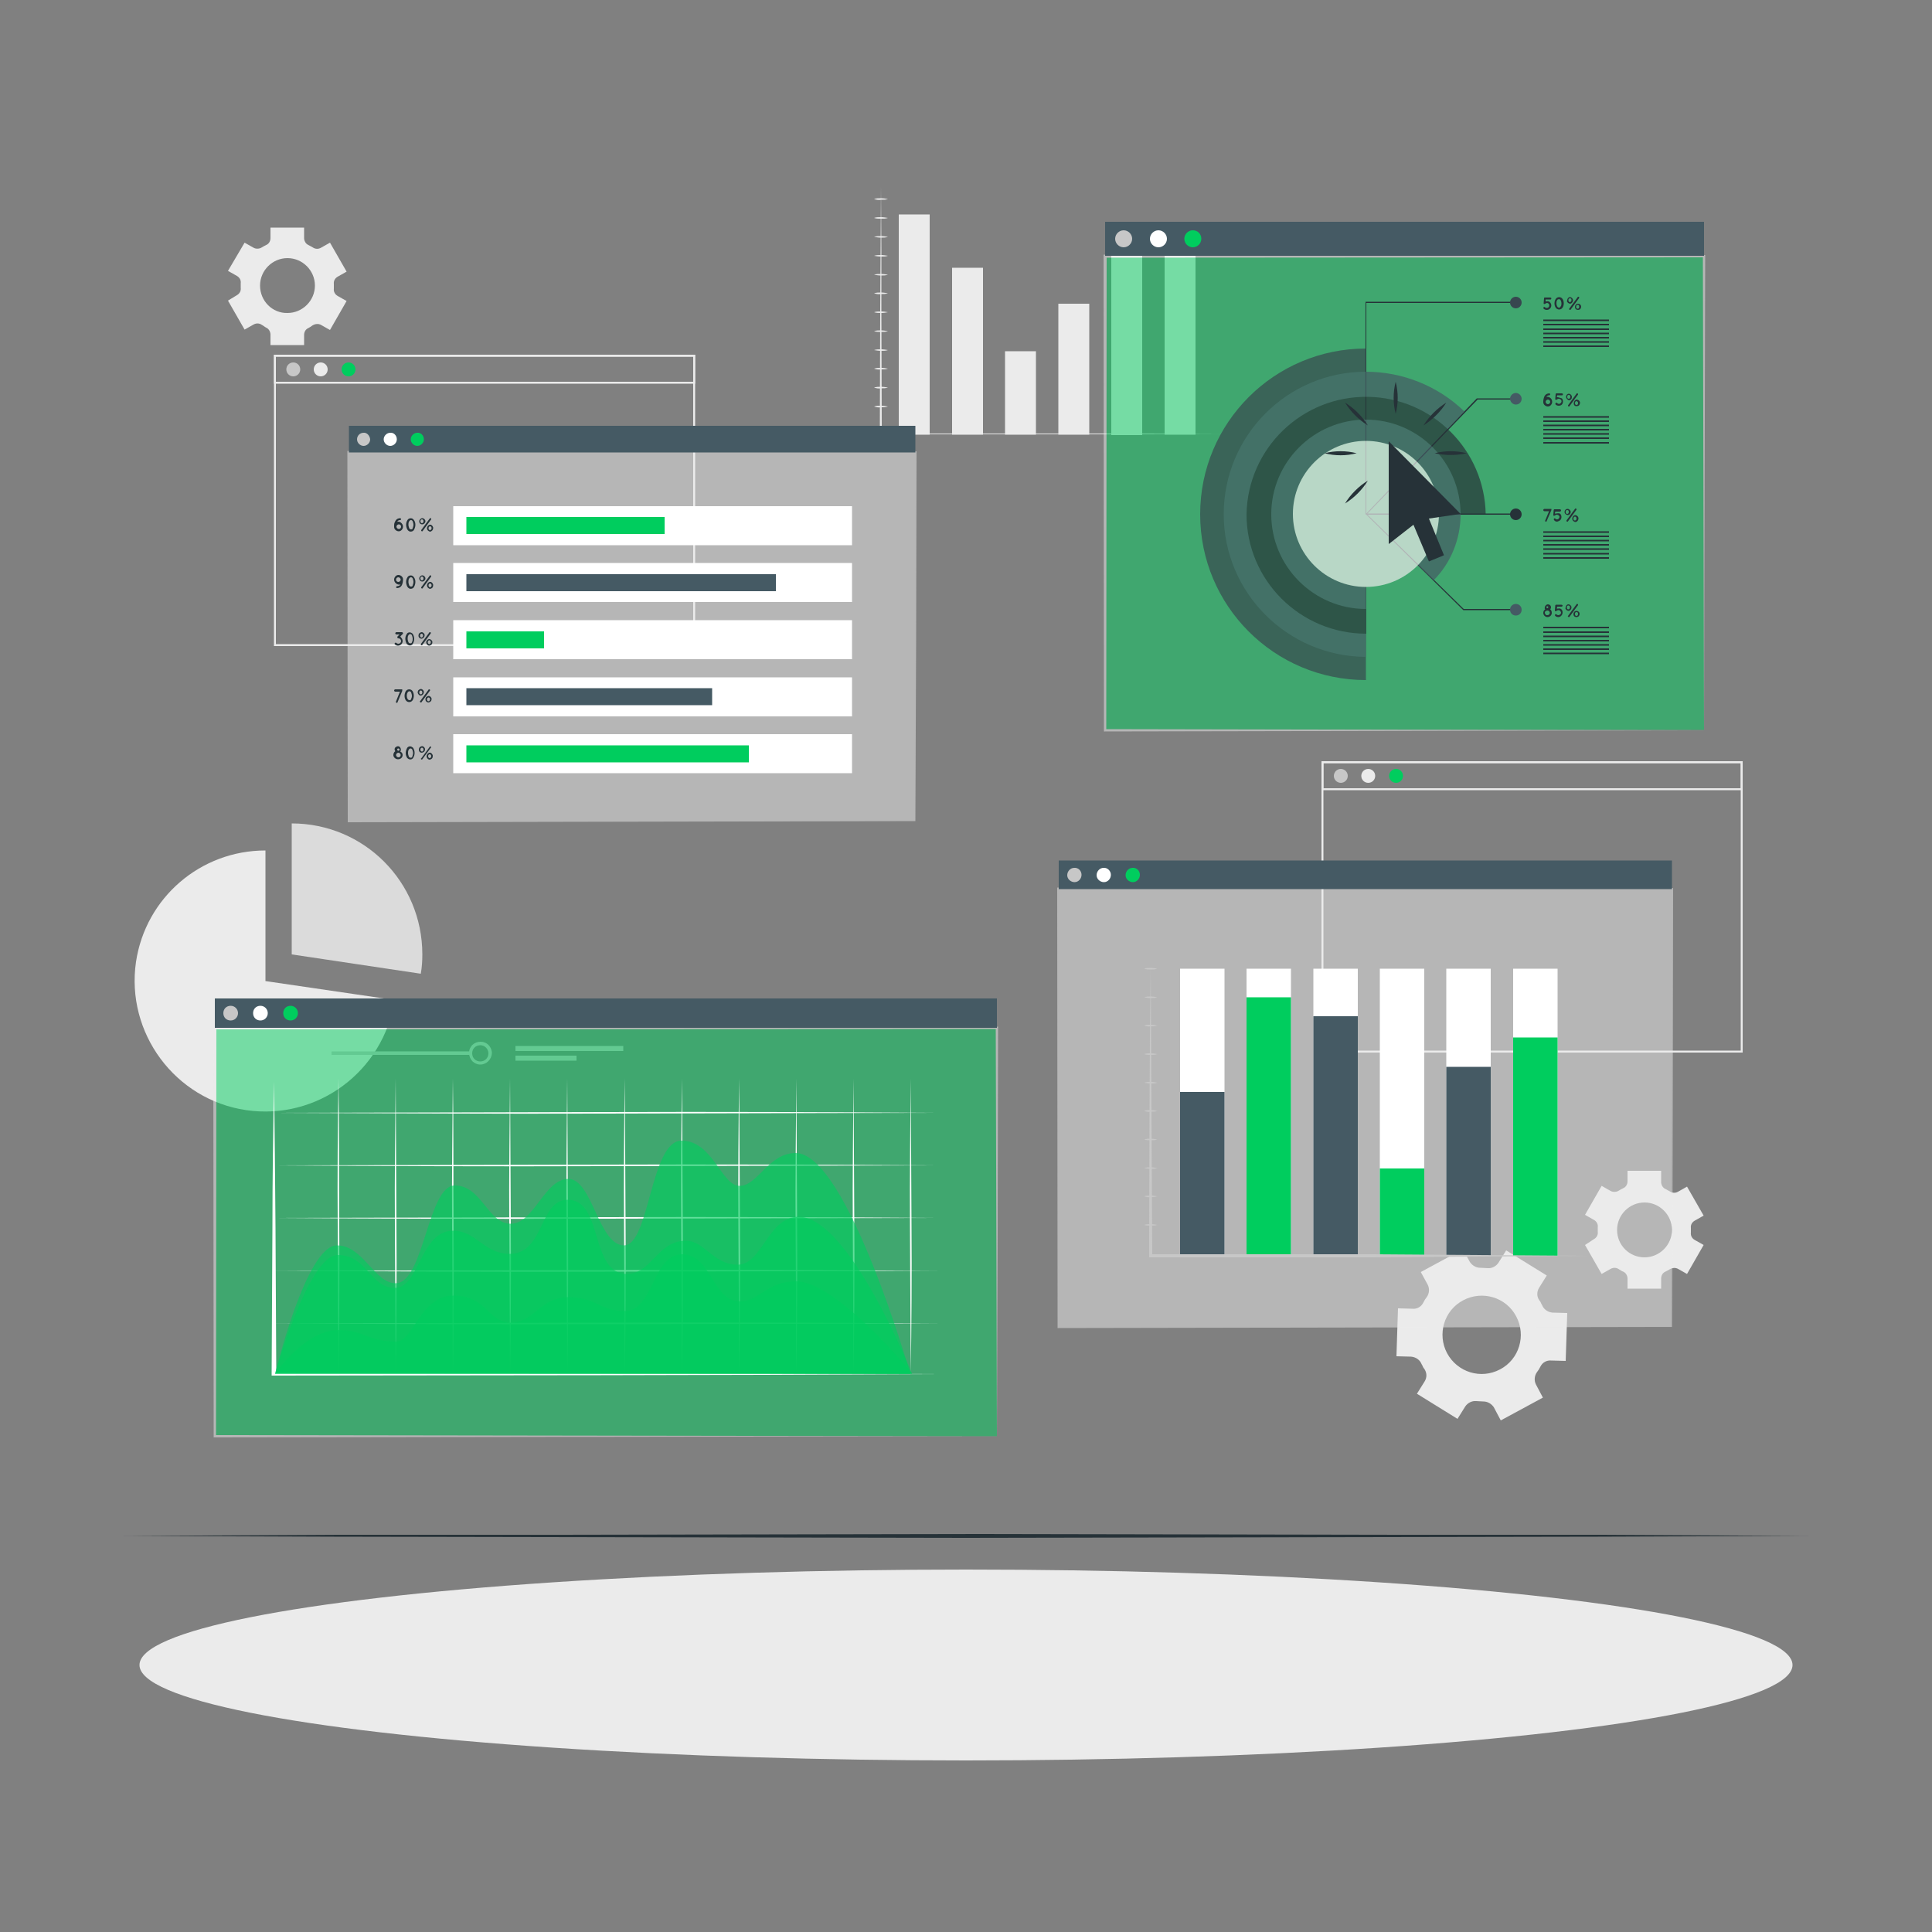
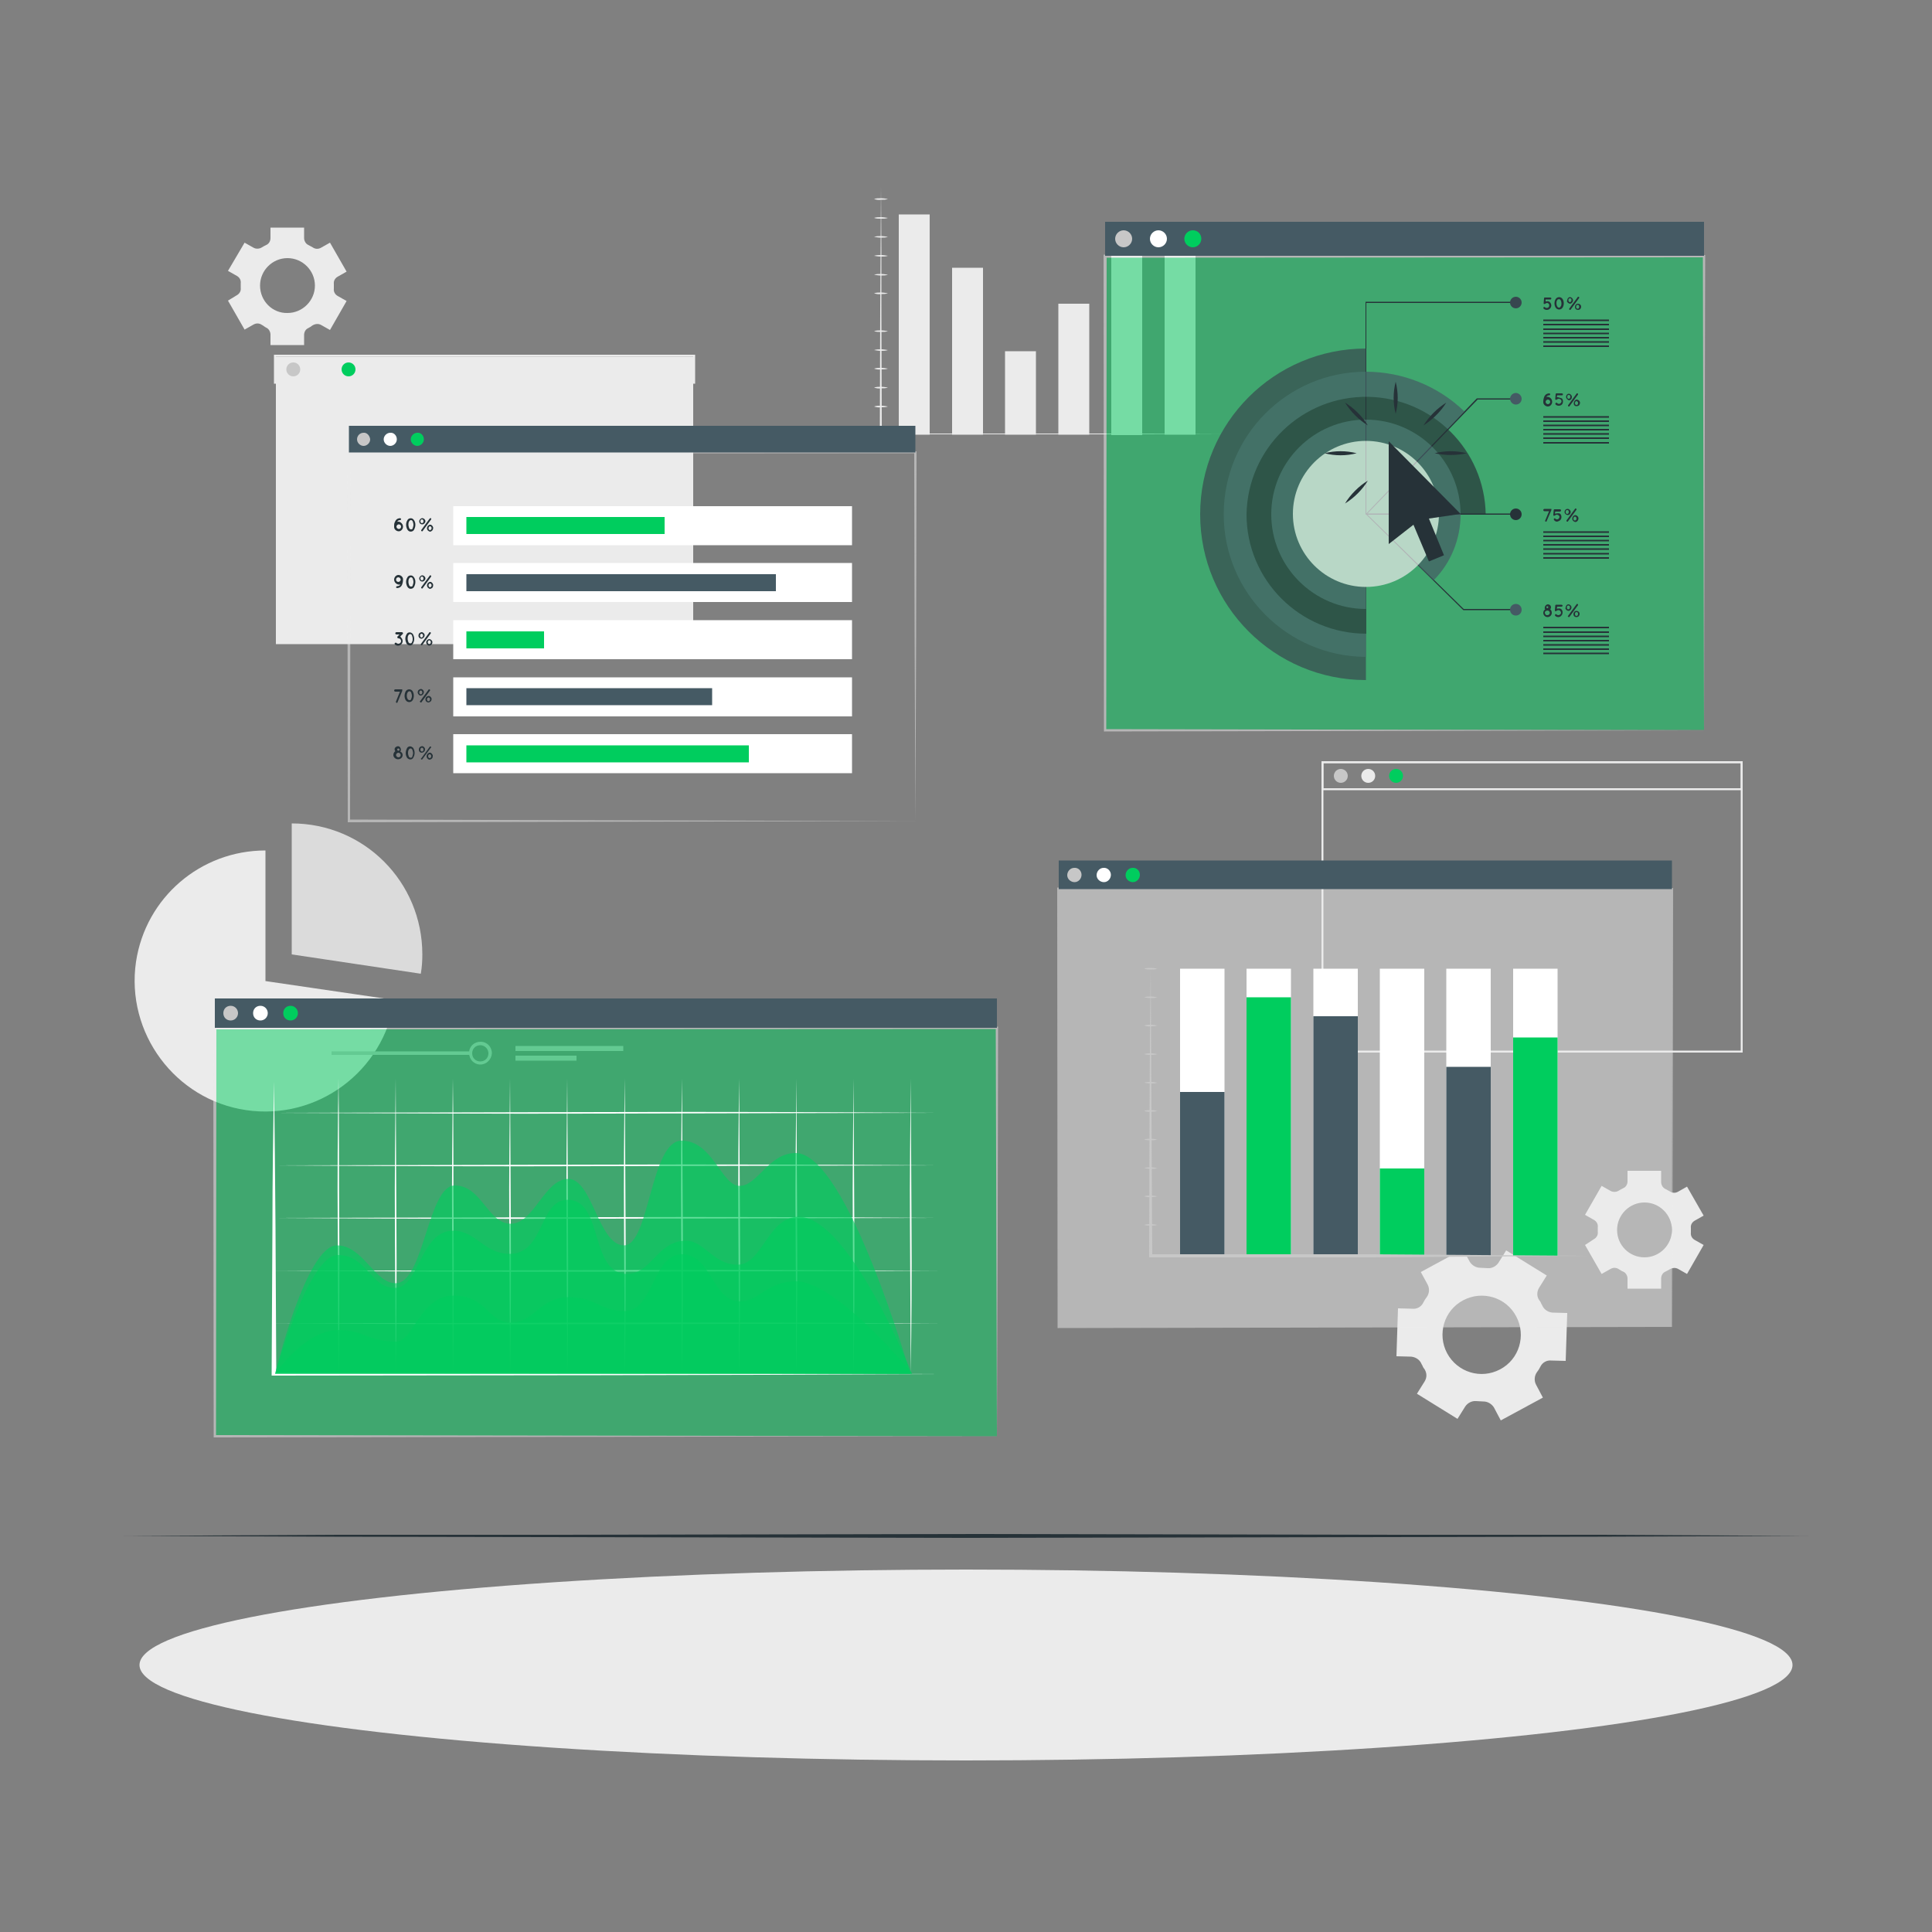
<svg xmlns="http://www.w3.org/2000/svg" version="1.1" id="Camada_1" x="0px" y="0px" viewBox="0 0 500 500" style="enable-background:new 0 0 500 500;" xml:space="preserve">
  <rect x="0" y="0" width="500" height="500" fill="#808080" stroke="none" />
  <style type="text/css">
	.st0{fill:#EBEBEB;}
	.st1{fill:#DBDBDB;}
	.st2{fill:#C7C7C7;}
	.st3{fill:#00CD5E;}
	.st4{fill:#263238;}
	.st5{opacity:0.5;}
	.st6{fill:#455A64;}
	.st7{fill:#FFFFFF;}
	.st8{opacity:0.62;}
	.st9{opacity:0.62;fill:#00CD5E;enable-background:new    ;}
	.st10{fill:#37474F;}
	.st11{opacity:0.7;}
</style>
  <g id="freepik--background-complete--inject-4">
    <path class="st0" d="M366.7,360.7l10.5,6.5l2-3.2c0.6-0.9,1.7-1.5,2.8-1.4c0.6,0,1.2,0.1,1.9,0.1c1.1,0,2.1,0.6,2.7,1.5l1.8,3.4   l10.9-5.9l-1.8-3.4c-0.5-1-0.4-2.2,0.2-3.1c0.4-0.5,0.7-1,1-1.6c0.5-1,1.6-1.6,2.7-1.5l3.8,0.1l0.4-12.4l-3.8-0.1   c-1.1-0.1-2.1-0.7-2.6-1.7c-0.1-0.3-0.3-0.5-0.4-0.8s-0.3-0.5-0.5-0.8c-0.6-0.9-0.6-2.1,0-3.1l2-3.2l-10.5-6.5l-2,3.2   c-0.6,0.9-1.7,1.5-2.8,1.4c-0.6,0-1.2-0.1-1.9-0.1c-1.1,0-2.1-0.6-2.7-1.5l-1.8-3.3l-10.9,5.9l1.8,3.3c0.5,1,0.4,2.2-0.2,3.1   c-0.4,0.5-0.7,1-1,1.6c-0.5,1-1.6,1.6-2.7,1.5l-3.8-0.1l-0.4,12.4l3.8,0.1c1.1,0.1,2.1,0.7,2.6,1.7c0.1,0.3,0.3,0.5,0.4,0.8   s0.3,0.5,0.5,0.8c0.6,1,0.6,2.1,0,3.1L366.7,360.7z M374.5,350.2c-2.6-4.9-0.8-11.1,4.2-13.7c4.9-2.6,11.1-0.8,13.7,4.2   c2.6,4.9,0.8,11.1-4.2,13.7C383.3,357,377.2,355.2,374.5,350.2C374.5,350.2,374.5,350.2,374.5,350.2z" />
    <path class="st0" d="M410.2,322.2l4.3,7.5l2.3-1.3c0.7-0.4,1.5-0.4,2.2,0.1c0.4,0.2,0.7,0.5,1.1,0.6c0.7,0.3,1.1,1.1,1.1,1.8v2.6   h8.7v-2.6c0-0.8,0.4-1.5,1.1-1.8c0.4-0.2,0.8-0.4,1.1-0.6c0.7-0.4,1.5-0.5,2.2-0.1l2.3,1.3l4.3-7.5l-2.3-1.3   c-0.7-0.4-1.1-1.1-1-1.9c0-0.2,0-0.4,0-0.6s0-0.4,0-0.6c-0.1-0.8,0.3-1.5,1-1.9l2.3-1.3l-4.3-7.5l-2.3,1.3   c-0.7,0.4-1.5,0.4-2.2-0.1c-0.4-0.2-0.7-0.4-1.1-0.6c-0.7-0.3-1.1-1.1-1.1-1.8V303h-8.7v2.7c0,0.8-0.4,1.5-1.1,1.8   c-0.4,0.2-0.8,0.4-1.1,0.6c-0.6,0.4-1.5,0.5-2.2,0.1l-2.3-1.3l-4.3,7.5l2.3,1.3c0.7,0.4,1.1,1.1,1,1.9c0,0.2,0,0.4,0,0.6   s0,0.4,0,0.6c0.1,0.8-0.3,1.5-1,1.9L410.2,322.2z M418.5,318.3c0-3.9,3.2-7.1,7.1-7.1c3.9,0,7.1,3.2,7.1,7.1c0,3.9-3.2,7.1-7.1,7.1   c0,0,0,0,0,0C421.7,325.4,418.5,322.3,418.5,318.3C418.5,318.3,418.5,318.3,418.5,318.3z" />
    <path class="st0" d="M59,77.8l4.3,7.5l2.3-1.3c0.7-0.4,1.5-0.4,2.2,0.1c0.4,0.2,0.7,0.5,1.1,0.7c0.7,0.3,1.1,1.1,1.1,1.8v2.7h8.7   v-2.6c0-0.8,0.4-1.5,1.1-1.8c0.4-0.2,0.7-0.4,1.1-0.7c0.7-0.4,1.5-0.5,2.2-0.1l2.3,1.3l4.3-7.5l-2.3-1.3c-0.7-0.4-1.1-1.1-1-1.9   c0-0.2,0-0.4,0-0.6s0-0.4,0-0.6c-0.1-0.8,0.3-1.5,1-1.9l2.3-1.3l-4.3-7.5l-2.3,1.3c-0.7,0.4-1.5,0.4-2.2-0.1   c-0.4-0.2-0.7-0.4-1.1-0.6c-0.7-0.3-1.1-1.1-1.1-1.8v-2.7h-8.7v2.7c0,0.8-0.4,1.5-1.1,1.8c-0.4,0.2-0.8,0.4-1.1,0.6   c-0.6,0.4-1.5,0.5-2.2,0.1l-2.3-1.3L59,70.1l2.3,1.3c0.7,0.4,1.1,1.1,1,1.9c0,0.2,0,0.4,0,0.6s0,0.4,0,0.6c0.1,0.8-0.3,1.5-1,1.9   L59,77.8z M67.3,73.9c0-3.9,3.2-7.1,7.1-7.1c3.9,0,7.1,3.2,7.1,7.1c0,3.9-3.2,7.1-7.1,7.1c0,0,0,0,0,0   C70.5,81.1,67.3,77.9,67.3,73.9C67.3,74,67.3,74,67.3,73.9z" />
    <path class="st0" d="M102.1,258.8c-2.8,18.5-20,31.2-38.4,28.5s-31.2-20-28.5-38.4c2.5-16.6,16.7-28.8,33.5-28.8v33.8L102.1,258.8z   " />
    <path class="st1" d="M109.3,247c0,1.7-0.1,3.3-0.4,5l-33.4-5v-33.9C94.2,213.1,109.3,228.2,109.3,247   C109.4,246.9,109.4,247,109.3,247z" />
    <rect x="85.8" y="272.1" class="st2" width="36" height="0.9" />
    <path class="st2" d="M124.3,275.5c-1.6,0-2.9-1.3-2.9-3s1.3-2.9,3-2.9c1.6,0,2.9,1.3,2.9,3c0,0,0,0,0,0   C127.2,274.2,125.9,275.5,124.3,275.5z M124.3,270.5c-1.2,0-2.1,0.9-2.1,2.1c0,1.2,0.9,2.1,2.1,2.1c1.2,0,2.1-0.9,2.1-2.1   C126.4,271.5,125.5,270.5,124.3,270.5C124.3,270.5,124.3,270.5,124.3,270.5L124.3,270.5z" />
    <rect x="133.4" y="270.7" class="st2" width="27.9" height="1.3" />
    <rect x="133.4" y="273.2" class="st2" width="15.8" height="1.3" />
    <rect x="232.6" y="55.5" class="st0" width="8" height="57" />
    <rect x="246.4" y="69.3" class="st0" width="8" height="43.2" />
    <rect x="260.1" y="90.9" class="st0" width="8" height="21.6" />
    <rect x="273.9" y="78.6" class="st0" width="8" height="33.9" />
    <rect x="287.6" y="65.7" class="st0" width="8" height="46.9" />
    <rect x="301.4" y="58" class="st0" width="8" height="54.5" />
    <path class="st0" d="M228,48.3l0.1,16v16l0.1,32.1l-0.2-0.2c7.3,0,14.7,0,22.1,0h22.1h22.1l22.1,0.1l-22.1,0.1h-22.1H250   c-7.3,0-14.7,0-22.1,0h-0.2v-0.2l0.1-32.1l0.1-16L228,48.3z" />
    <path class="st0" d="M226.2,51.5c0.6-0.2,1.2-0.2,1.8-0.2c0.6,0,1.2,0.1,1.8,0.2c-0.6,0.2-1.2,0.2-1.8,0.2   C227.4,51.8,226.8,51.7,226.2,51.5z" />
    <path class="st0" d="M226.2,56.4c0.6-0.2,1.2-0.2,1.8-0.2c0.6,0,1.2,0.1,1.8,0.2c-0.6,0.2-1.2,0.2-1.8,0.2   C227.4,56.6,226.8,56.6,226.2,56.4z" />
    <path class="st0" d="M226.2,61.3c0.6-0.2,1.2-0.2,1.8-0.2c0.6,0,1.2,0.1,1.8,0.2c-0.6,0.2-1.2,0.2-1.8,0.2   C227.4,61.5,226.8,61.4,226.2,61.3z" />
    <path class="st0" d="M226.2,66.2c0.6-0.2,1.2-0.2,1.8-0.2c0.6,0,1.2,0.1,1.8,0.2c-0.6,0.2-1.2,0.2-1.8,0.2   C227.4,66.4,226.8,66.3,226.2,66.2z" />
    <path class="st0" d="M226.2,71.1c0.6-0.2,1.2-0.2,1.8-0.2c0.6,0,1.2,0.1,1.8,0.2c-0.6,0.2-1.2,0.2-1.8,0.2   C227.4,71.3,226.8,71.2,226.2,71.1z" />
    <path class="st0" d="M226.2,75.9c0.6-0.2,1.2-0.2,1.8-0.2c0.6,0,1.2,0.1,1.8,0.2c-0.6,0.2-1.2,0.2-1.8,0.2   C227.4,76.2,226.8,76.1,226.2,75.9z" />
-     <path class="st0" d="M226.2,80.8c0.6-0.2,1.2-0.2,1.8-0.2c0.6,0,1.2,0.1,1.8,0.2c-0.6,0.1-1.1,0.2-1.7,0.2   C227.4,81,226.8,81,226.2,80.8z" />
    <path class="st0" d="M226.2,85.7c0.6-0.2,1.2-0.2,1.8-0.2c0.6,0,1.2,0.1,1.8,0.2c-0.6,0.2-1.2,0.2-1.8,0.2   C227.4,85.9,226.8,85.9,226.2,85.7z" />
    <path class="st0" d="M226.2,90.6c0.6-0.2,1.2-0.2,1.8-0.2c0.6,0,1.2,0.1,1.8,0.2c-0.6,0.2-1.2,0.2-1.8,0.2   C227.4,90.8,226.8,90.7,226.2,90.6z" />
    <path class="st0" d="M226.2,95.4c0.6-0.2,1.2-0.2,1.8-0.2c0.6,0,1.2,0.1,1.8,0.2c-0.6,0.2-1.2,0.2-1.8,0.2   C227.4,95.7,226.8,95.6,226.2,95.4z" />
    <path class="st0" d="M226.2,100.3c0.6-0.2,1.2-0.2,1.8-0.2c0.6,0,1.2,0.1,1.8,0.2c-0.6,0.2-1.2,0.2-1.8,0.2   C227.4,100.6,226.8,100.5,226.2,100.3z" />
    <path class="st0" d="M226.2,105.2c0.6-0.2,1.2-0.2,1.8-0.2c0.6,0,1.2,0.1,1.8,0.2c-0.6,0.2-1.2,0.2-1.8,0.2   C227.4,105.5,226.8,105.4,226.2,105.2z" />
-     <path class="st0" d="M179.9,167.2h-109V91.8h109V167.2z M71.4,166.7h108V92.3h-108L71.4,166.7z" />
+     <path class="st0" d="M179.9,167.2h-109h109V167.2z M71.4,166.7h108V92.3h-108L71.4,166.7z" />
    <path class="st0" d="M179.9,99.3h-109v-7.5h109V99.3z M71.4,98.8h108v-6.5h-108L71.4,98.8z" />
    <path class="st2" d="M77.7,95.6c0,1-0.8,1.8-1.8,1.8s-1.8-0.8-1.8-1.8s0.8-1.8,1.8-1.8S77.7,94.6,77.7,95.6L77.7,95.6z" />
    <path class="st0" d="M84.8,95.6c0,1-0.8,1.8-1.8,1.8s-1.8-0.8-1.8-1.8s0.8-1.8,1.8-1.8S84.8,94.6,84.8,95.6L84.8,95.6z" />
    <path class="st3" d="M92,95.6c0,1-0.8,1.8-1.8,1.8s-1.8-0.8-1.8-1.8s0.8-1.8,1.8-1.8S92,94.6,92,95.6L92,95.6z" />
    <path class="st0" d="M451,272.4H342V197h109V272.4z M342.5,271.9h108v-74.4h-108V271.9z" />
    <path class="st0" d="M451,204.5H342V197h109V204.5z M342.5,204h108v-6.5h-108V204z" />
    <circle class="st2" cx="347" cy="200.8" r="1.8" />
    <path class="st0" d="M355.9,200.8c0,1-0.8,1.8-1.8,1.8s-1.8-0.8-1.8-1.8s0.8-1.8,1.8-1.8l0,0C355.1,199,355.9,199.8,355.9,200.8z" />
    <circle class="st3" cx="361.3" cy="200.8" r="1.8" />
  </g>
  <g id="freepik--Shadow--inject-4">
    <ellipse class="st0" cx="250" cy="430.9" rx="213.9" ry="24.7" />
  </g>
  <g id="freepik--Floor--inject-4">
    <polygon class="st4" points="32,397.5 86.5,397.2 141,397.2 250,397 359,397.2 413.5,397.2 468,397.5 413.5,397.7 359,397.8    250,398 141,397.8 86.5,397.7  " />
  </g>
  <g id="freepik--window-4--inject-4">
    <g class="st5">
      <rect x="274" y="230.1" class="st0" width="158.7" height="113.3" />
      <path class="st0" d="M432.8,343.4L274,343.7h-0.3v-0.3l-0.1-113.3v-0.4h0.4l158.7,0.1h0.3v0.3L432.8,343.4z M432.8,343.4    l-0.3-113.3l0.3,0.3L274,230.5l0.4-0.4l-0.1,113.3l-0.3-0.3L432.8,343.4z" />
    </g>
    <rect x="274" y="222.7" class="st6" width="158.7" height="7.4" />
    <path class="st2" d="M279.9,226.4c0,1-0.8,1.9-1.8,1.9c-1,0-1.9-0.8-1.9-1.8s0.8-1.9,1.8-1.9c0,0,0,0,0,0   C279.1,224.5,279.9,225.4,279.9,226.4z" />
    <path class="st7" d="M287.5,226.4c0,1-0.8,1.9-1.8,1.9c-1,0-1.9-0.8-1.9-1.8s0.8-1.9,1.8-1.9c0,0,0,0,0,0   C286.6,224.5,287.5,225.4,287.5,226.4z" />
    <path class="st3" d="M295,226.4c0,1-0.8,1.9-1.8,1.9c-1,0-1.9-0.8-1.9-1.8s0.8-1.9,1.8-1.9c0,0,0,0,0,0   C294.2,224.5,295,225.4,295,226.4z" />
    <rect x="391.6" y="250.7" class="st7" width="11.5" height="74.3" />
    <rect x="391.6" y="268.5" class="st3" width="11.5" height="56.5" />
    <rect x="374.3" y="250.7" class="st7" width="11.5" height="74.3" />
    <rect x="374.3" y="276.1" class="st6" width="11.5" height="48.9" />
    <rect x="357.1" y="250.7" class="st7" width="11.5" height="74.3" />
    <rect x="357.1" y="302.4" class="st3" width="11.5" height="22.6" />
    <rect x="339.9" y="250.7" class="st7" width="11.5" height="74.3" />
    <rect x="339.9" y="263" class="st6" width="11.5" height="62" />
    <rect x="322.6" y="250.7" class="st7" width="11.5" height="74.3" />
    <rect x="322.6" y="258.1" class="st3" width="11.5" height="66.9" />
    <rect x="305.4" y="250.7" class="st7" width="11.5" height="74.3" />
    <rect x="305.4" y="282.6" class="st6" width="11.5" height="42.4" />
    <polygon class="st2" points="297.8,250.7 297.9,269.3 298,287.9 298.2,325 297.8,324.6 326,324.6 354.2,324.6 382.4,324.8    410.7,325 382.4,325.2 354.2,325.4 326,325.4 297.8,325.4 297.4,325.4 297.4,325 297.5,287.9 297.6,269.3  " />
    <path class="st2" d="M296.1,250.7c0.6-0.2,1.1-0.2,1.7-0.2c0.6,0,1.1,0.1,1.7,0.2c-0.6,0.2-1.1,0.2-1.7,0.2   C297.2,250.9,296.7,250.9,296.1,250.7z" />
    <path class="st2" d="M296.1,258.1c0.6-0.2,1.1-0.2,1.7-0.2c0.6,0,1.1,0.1,1.7,0.2c-0.6,0.2-1.1,0.2-1.7,0.2   C297.2,258.3,296.7,258.2,296.1,258.1z" />
    <path class="st2" d="M296.1,265.4c0.6-0.2,1.1-0.2,1.7-0.2c0.6,0,1.1,0.1,1.7,0.2c-0.6,0.2-1.1,0.2-1.7,0.2   C297.2,265.7,296.7,265.6,296.1,265.4z" />
    <path class="st2" d="M296.1,272.8c0.6-0.2,1.1-0.2,1.7-0.2c0.6,0,1.1,0.1,1.7,0.2c-0.6,0.2-1.1,0.2-1.7,0.2   C297.2,273,296.7,273,296.1,272.8z" />
    <path class="st2" d="M296.1,280.2c0.6-0.2,1.1-0.2,1.7-0.2c0.6,0,1.1,0.1,1.7,0.2c-0.6,0.2-1.1,0.2-1.7,0.2   C297.2,280.4,296.7,280.3,296.1,280.2z" />
    <path class="st2" d="M296.1,287.5c0.6-0.2,1.1-0.2,1.7-0.2c0.6,0,1.1,0.1,1.7,0.2c-0.6,0.2-1.1,0.2-1.7,0.2   C297.2,287.8,296.7,287.7,296.1,287.5z" />
    <path class="st2" d="M296.1,294.9c0.6-0.2,1.1-0.2,1.7-0.2c0.6,0,1.1,0.1,1.7,0.2c-0.6,0.2-1.1,0.2-1.7,0.2   C297.2,295.1,296.7,295.1,296.1,294.9z" />
    <path class="st2" d="M296.1,302.3c0.6-0.2,1.1-0.2,1.7-0.2c0.6,0,1.1,0.1,1.7,0.2c-0.6,0.2-1.1,0.2-1.7,0.2   C297.2,302.5,296.7,302.4,296.1,302.3z" />
    <path class="st2" d="M296.1,309.6c0.6-0.2,1.1-0.2,1.7-0.2c0.6,0,1.1,0.1,1.7,0.2c-0.6,0.2-1.1,0.2-1.7,0.2   C297.2,309.9,296.7,309.8,296.1,309.6z" />
    <path class="st2" d="M296.1,317c0.6-0.2,1.1-0.2,1.7-0.2c0.6,0,1.1,0.1,1.7,0.2c-0.6,0.2-1.1,0.2-1.7,0.2   C297.2,317.2,296.7,317.2,296.1,317z" />
  </g>
  <g id="freepik--window-1--inject-4">
    <g class="st5">
-       <rect x="90.3" y="117.1" class="st0" width="146.6" height="95.4" />
      <path class="st0" d="M236.9,212.5l-146.6,0.3H90v-0.3l-0.1-95.4v-0.4h0.4l146.6,0.1h0.3v0.3l-0.1,47.8L236.9,212.5z M236.9,212.5    l-0.2-47.8l-0.1-47.7l0.3,0.3l-146.6,0.1l0.4-0.4l-0.1,95.4l-0.3-0.3L236.9,212.5z" />
    </g>
    <rect x="90.3" y="110.2" class="st6" width="146.6" height="6.9" />
    <path class="st2" d="M95.8,113.7c0,0.9-0.8,1.7-1.7,1.7c-0.9,0-1.7-0.8-1.7-1.7c0-0.9,0.7-1.7,1.7-1.7   C94.9,111.9,95.7,112.7,95.8,113.7C95.7,113.6,95.8,113.6,95.8,113.7z" />
    <path class="st7" d="M102.7,113.7c0,0.9-0.8,1.7-1.7,1.7s-1.7-0.8-1.7-1.7c0-0.9,0.8-1.7,1.7-1.7c0,0,0,0,0,0   C101.9,111.9,102.7,112.7,102.7,113.7C102.7,113.6,102.7,113.6,102.7,113.7z" />
    <path class="st3" d="M109.7,113.7c0,0.9-0.8,1.7-1.7,1.7s-1.7-0.8-1.7-1.7c0-0.9,0.8-1.7,1.7-1.7c0,0,0,0,0,0   C108.9,111.9,109.7,112.7,109.7,113.7C109.7,113.6,109.7,113.6,109.7,113.7z" />
    <rect x="117.3" y="131" class="st7" width="103.2" height="10.1" />
    <rect x="120.7" y="133.8" class="st3" width="51.3" height="4.4" />
    <rect x="117.3" y="145.7" class="st7" width="103.2" height="10.1" />
    <rect x="120.7" y="148.6" class="st6" width="80.1" height="4.4" />
    <rect x="117.3" y="160.5" class="st7" width="103.2" height="10.1" />
    <rect x="120.7" y="163.4" class="st3" width="20.1" height="4.4" />
    <rect x="117.3" y="175.3" class="st7" width="103.2" height="10.1" />
    <rect x="120.7" y="178.1" class="st6" width="63.6" height="4.4" />
    <rect x="117.3" y="190" class="st7" width="103.2" height="10.1" />
    <rect x="120.7" y="192.9" class="st3" width="73.1" height="4.4" />
    <path class="st4" d="M104.3,136.3c0,0.6-0.5,1.2-1.1,1.2s-1.2-0.5-1.2-1.1l0,0c0-0.1,0-0.2,0-0.3c0-0.3,0-0.7,0.2-1   c0.1-0.3,0.3-0.6,0.6-0.8c0.2-0.1,0.5-0.2,0.7-0.2c0.1,0,0.3,0.1,0.3,0.2c0,0,0,0,0,0c0,0.2-0.1,0.3-0.3,0.3   c-0.2,0-0.3,0.1-0.4,0.1c-0.1,0.1-0.2,0.2-0.3,0.3c0,0,0,0.1-0.1,0.1c0.1-0.1,0.3-0.1,0.5-0.1C103.8,135.1,104.3,135.7,104.3,136.3   z M103.8,136.3c0-0.4-0.3-0.6-0.6-0.6s-0.6,0.3-0.6,0.6s0.3,0.6,0.6,0.6c0,0,0,0,0,0C103.5,136.9,103.8,136.7,103.8,136.3   L103.8,136.3z" />
    <path class="st4" d="M105.1,135.8c0-0.4,0.1-0.8,0.3-1.1c0.2-0.5,0.8-0.7,1.3-0.5c0.2,0.1,0.4,0.3,0.5,0.5c0.2,0.3,0.3,0.7,0.3,1.1   c0,0.4-0.1,0.8-0.3,1.2c-0.2,0.5-0.8,0.7-1.3,0.5c-0.2-0.1-0.4-0.3-0.5-0.5C105.2,136.6,105.1,136.2,105.1,135.8z M107,135.8   c0-0.3-0.1-0.6-0.2-0.9c-0.1-0.2-0.3-0.3-0.4-0.3c-0.2,0-0.4,0.1-0.5,0.3c-0.2,0.3-0.2,0.6-0.2,0.9c0,0.3,0.1,0.6,0.2,0.9   c0.1,0.2,0.3,0.3,0.5,0.3c0.2,0,0.4-0.1,0.4-0.3C106.9,136.4,107,136.1,107,135.8L107,135.8z" />
    <path class="st4" d="M108.5,134.9L108.5,134.9c0-0.4,0.4-0.8,0.8-0.8c0.4,0,0.8,0.4,0.8,0.8c0,0,0,0,0,0l0,0c0,0.4-0.4,0.8-0.8,0.8   C108.8,135.7,108.5,135.4,108.5,134.9C108.5,134.9,108.5,134.9,108.5,134.9z M109.6,134.9L109.6,134.9c0-0.3-0.2-0.5-0.4-0.5   s-0.4,0.2-0.4,0.5l0,0c0,0.3,0.2,0.5,0.4,0.5S109.6,135.2,109.6,134.9z M109,137.2l2.2-3c0.1-0.1,0.2-0.1,0.3-0.1   c0.1,0,0.1,0.1,0.1,0.2c0,0,0,0.1,0,0.1l-2.2,3c0,0.1-0.1,0.1-0.2,0.1c-0.1,0-0.2-0.1-0.2-0.2c0,0,0,0,0,0   C109,137.3,109,137.2,109,137.2L109,137.2z M110.5,136.7L110.5,136.7c0-0.4,0.3-0.8,0.7-0.9s0.8,0.3,0.9,0.7c0,0.1,0,0.1,0,0.2l0,0   c0,0.4-0.3,0.8-0.8,0.9c0,0,0,0,0,0C110.9,137.5,110.5,137.2,110.5,136.7C110.5,136.7,110.5,136.7,110.5,136.7L110.5,136.7z    M111.7,136.7L111.7,136.7c0-0.3-0.2-0.5-0.4-0.5s-0.4,0.2-0.4,0.5l0,0c0,0.3,0.2,0.5,0.4,0.5S111.7,136.9,111.7,136.7L111.7,136.7   z" />
    <path class="st4" d="M102,150c0-0.6,0.5-1.2,1.1-1.2s1.2,0.5,1.2,1.1l0,0c0,0.1,0,0.2,0,0.3c0,0.3-0.1,0.7-0.2,1   c-0.1,0.3-0.3,0.6-0.6,0.8c-0.2,0.1-0.5,0.2-0.7,0.2c-0.1,0-0.3-0.1-0.3-0.2c0,0,0,0,0,0c0-0.1,0.1-0.3,0.3-0.3   c0.2,0,0.3-0.1,0.5-0.1c0.1-0.1,0.2-0.2,0.3-0.3c0,0,0.1-0.1,0.1-0.1c-0.1,0.1-0.3,0.1-0.5,0.1C102.5,151.2,102,150.6,102,150z    M102.5,150c0,0.4,0.3,0.6,0.6,0.6c0.3,0,0.6-0.3,0.6-0.6c0-0.3-0.3-0.6-0.6-0.6l0,0C102.8,149.4,102.5,149.6,102.5,150   C102.5,150,102.5,150,102.5,150L102.5,150z" />
    <path class="st4" d="M105.1,150.6c0-0.4,0.1-0.8,0.3-1.1c0.2-0.5,0.8-0.7,1.3-0.5c0.2,0.1,0.4,0.3,0.5,0.5c0.2,0.3,0.3,0.7,0.3,1.1   c0,0.4-0.1,0.8-0.3,1.2c-0.2,0.5-0.8,0.7-1.3,0.5c-0.2-0.1-0.4-0.3-0.5-0.5C105.2,151.4,105.1,151,105.1,150.6z M107,150.6   c0-0.3-0.1-0.6-0.2-0.9c-0.1-0.2-0.3-0.3-0.4-0.3c-0.2,0-0.4,0.1-0.5,0.3c-0.2,0.3-0.2,0.6-0.2,0.9c0,0.3,0.1,0.6,0.2,0.9   c0.1,0.2,0.3,0.3,0.5,0.3c0.2,0,0.4-0.1,0.4-0.3C106.9,151.2,107,150.9,107,150.6L107,150.6z" />
    <path class="st4" d="M108.5,149.7L108.5,149.7c0-0.4,0.4-0.8,0.8-0.8c0.4,0,0.8,0.4,0.8,0.8c0,0,0,0,0,0l0,0c0,0.4-0.4,0.8-0.8,0.8   C108.8,150.5,108.5,150.1,108.5,149.7C108.5,149.7,108.5,149.7,108.5,149.7z M109.6,149.7L109.6,149.7c0-0.3-0.2-0.5-0.4-0.5   s-0.4,0.2-0.4,0.5l0,0c0,0.3,0.2,0.5,0.4,0.5S109.6,150,109.6,149.7z M109,152l2.2-3c0-0.1,0.1-0.1,0.2-0.1c0.1,0,0.2,0.1,0.2,0.2   c0,0,0,0,0,0c0,0,0,0.1,0,0.1l-2.2,3c0,0.1-0.1,0.1-0.2,0.1c-0.1,0-0.2-0.1-0.2-0.2c0,0,0,0,0,0C109,152.1,109,152,109,152z    M110.5,151.5L110.5,151.5c0-0.4,0.3-0.8,0.7-0.9s0.8,0.3,0.9,0.7c0,0.1,0,0.1,0,0.2l0,0c0,0.5-0.3,0.8-0.8,0.9c0,0,0,0,0,0   C110.8,152.3,110.5,151.9,110.5,151.5C110.5,151.5,110.5,151.5,110.5,151.5L110.5,151.5z M111.7,151.5L111.7,151.5   c0-0.3-0.2-0.5-0.4-0.5s-0.4,0.2-0.4,0.5l0,0c0,0.3,0.2,0.5,0.4,0.5S111.7,151.7,111.7,151.5L111.7,151.5z" />
    <path class="st4" d="M103.8,165c0.2,0.2,0.4,0.5,0.4,0.9c0,0.7-0.6,1.2-1.2,1.2c-0.3,0-0.5-0.1-0.8-0.3c-0.1-0.1-0.1-0.3,0-0.4   c0,0,0,0,0,0c0.1-0.1,0.3-0.1,0.4,0c0.1,0.1,0.3,0.2,0.5,0.2c0.2,0,0.3-0.1,0.5-0.2c0.1-0.1,0.2-0.3,0.2-0.5c0-0.2-0.1-0.3-0.2-0.5   c-0.1-0.1-0.3-0.2-0.5-0.2c-0.1,0-0.2,0-0.2-0.1l0,0c-0.1-0.1-0.1-0.3,0-0.4l0.5-0.5h-0.8c-0.1,0-0.3-0.1-0.3-0.3   c0-0.1,0.1-0.3,0.3-0.3c0,0,0,0,0,0h1.4c0.1,0,0.3,0.1,0.3,0.3c0,0,0,0,0,0c0,0,0,0.1,0,0.1l-0.1,0.1l-0.6,0.6   C103.7,164.8,103.7,164.9,103.8,165z" />
    <path class="st4" d="M104.9,165.3c0-0.4,0.1-0.8,0.3-1.1c0.2-0.5,0.8-0.7,1.3-0.4c0.2,0.1,0.4,0.3,0.4,0.4c0.4,0.7,0.4,1.6,0,2.3   c-0.2,0.5-0.8,0.7-1.3,0.4c-0.2-0.1-0.4-0.3-0.4-0.4C105,166.1,104.9,165.7,104.9,165.3z M106.8,165.3c0-0.3-0.1-0.6-0.2-0.9   c-0.1-0.2-0.3-0.3-0.4-0.3c-0.2,0-0.4,0.1-0.5,0.3c-0.2,0.3-0.2,0.6-0.2,0.9c0,0.3,0.1,0.6,0.2,0.9c0.1,0.2,0.3,0.3,0.5,0.3   c0.2,0,0.4-0.1,0.4-0.3C106.8,165.9,106.8,165.6,106.8,165.3z" />
    <path class="st4" d="M108.3,164.5L108.3,164.5c0-0.5,0.3-0.8,0.8-0.9c0,0,0,0,0,0c0.4,0,0.8,0.4,0.8,0.8c0,0,0,0,0,0l0,0   c0,0.4-0.3,0.8-0.8,0.9c0,0,0,0,0,0C108.7,165.3,108.3,165,108.3,164.5C108.3,164.5,108.3,164.5,108.3,164.5z M109.5,164.5   L109.5,164.5c0-0.3-0.2-0.5-0.4-0.5s-0.4,0.2-0.4,0.5l0,0c0,0.3,0.2,0.5,0.4,0.5S109.5,164.7,109.5,164.5z M108.9,166.7l2.2-3   c0-0.1,0.1-0.1,0.2-0.1c0.1,0,0.2,0.1,0.2,0.2l0,0c0,0,0,0.1,0,0.1l-2.2,3c0,0-0.1,0.1-0.2,0.1c-0.1,0-0.2-0.1-0.2-0.2c0,0,0,0,0,0   C108.9,166.8,108.9,166.8,108.9,166.7z M110.3,166.2L110.3,166.2c0-0.4,0.4-0.8,0.8-0.8c0.4,0,0.8,0.4,0.8,0.8c0,0,0,0,0,0l0,0   c0,0.5-0.3,0.8-0.8,0.9c0,0,0,0,0,0C110.7,167.1,110.3,166.7,110.3,166.2C110.3,166.2,110.3,166.2,110.3,166.2z M111.5,166.2   L111.5,166.2c0-0.3-0.2-0.5-0.4-0.5s-0.4,0.2-0.4,0.5l0,0c0,0.3,0.2,0.5,0.4,0.5S111.5,166.5,111.5,166.2z" />
    <path class="st4" d="M104.1,178.8l-1.2,2.9c0,0.1-0.1,0.2-0.2,0.2h-0.1c-0.1-0.1-0.2-0.2-0.1-0.4l1-2.5h-1.2   c-0.1,0-0.3-0.1-0.3-0.3c0-0.1,0.1-0.3,0.3-0.3h1.7c0,0,0.1,0,0.1,0l0,0l0,0l0,0l0,0l0,0l0,0l0,0l0,0c0,0,0,0.1,0,0.1   C104.1,178.6,104.1,178.7,104.1,178.8z" />
    <path class="st4" d="M104.7,180.1c0-0.4,0.1-0.8,0.3-1.2c0.2-0.3,0.5-0.5,0.9-0.5c0.4,0,0.7,0.2,0.9,0.5c0.4,0.7,0.4,1.6,0,2.3   c-0.2,0.3-0.5,0.5-0.9,0.5c-0.4,0-0.7-0.2-0.9-0.5C104.8,180.9,104.7,180.5,104.7,180.1z M106.6,180.1c0-0.3-0.1-0.6-0.2-0.9   c-0.1-0.2-0.3-0.3-0.4-0.3c-0.2,0-0.4,0.1-0.5,0.3c-0.3,0.5-0.3,1.2,0,1.7c0.1,0.2,0.3,0.3,0.5,0.3c0.2,0,0.4-0.1,0.4-0.3   C106.5,180.7,106.6,180.4,106.6,180.1z" />
    <path class="st4" d="M108.1,179.2L108.1,179.2c0-0.5,0.3-0.8,0.8-0.9c0,0,0,0,0,0c0.4,0,0.8,0.4,0.8,0.8c0,0,0,0,0,0l0,0   c0,0.4-0.3,0.8-0.7,0.9s-0.8-0.3-0.9-0.7C108.1,179.3,108.1,179.3,108.1,179.2L108.1,179.2z M109.3,179.2L109.3,179.2   c0-0.3-0.2-0.5-0.4-0.5s-0.4,0.2-0.4,0.5l0,0c0,0.3,0.2,0.5,0.4,0.5S109.3,179.5,109.3,179.2z M108.7,181.5l2.2-3   c0-0.1,0.1-0.1,0.2-0.1c0.1,0,0.2,0.1,0.2,0.2l0,0c0,0,0,0.1,0,0.1l-2.2,3c0,0.1-0.1,0.1-0.2,0.1c-0.1,0-0.2-0.1-0.2-0.2   c0,0,0,0,0,0C108.6,181.6,108.6,181.5,108.7,181.5z M110.1,181L110.1,181c0-0.5,0.3-0.8,0.8-0.9c0,0,0,0,0,0c0.4,0,0.8,0.4,0.8,0.8   c0,0,0,0,0,0l0,0c0,0.5-0.3,0.8-0.8,0.9c0,0,0,0,0,0C110.5,181.8,110.1,181.5,110.1,181C110.1,181,110.1,181,110.1,181L110.1,181z    M111.3,181L111.3,181c0-0.3-0.2-0.5-0.4-0.5s-0.4,0.2-0.4,0.5l0,0c0,0.3,0.2,0.5,0.4,0.5S111.3,181.2,111.3,181L111.3,181z" />
    <path class="st4" d="M104.2,195.4c0,0.6-0.5,1.1-1.2,1.1c-0.6,0-1.2-0.5-1.2-1.1c0-0.4,0.2-0.8,0.5-1c-0.3-0.4-0.2-0.9,0.2-1.1   c0.4-0.3,0.9-0.2,1.1,0.2c0.2,0.3,0.2,0.7,0,1C104,194.7,104.2,195,104.2,195.4z M103.7,195.4c0-0.3-0.3-0.6-0.6-0.6l0,0   c-0.3,0-0.6,0.3-0.6,0.6c0,0.3,0.3,0.6,0.6,0.6C103.4,196,103.7,195.8,103.7,195.4z M102.8,194c0,0.1,0.1,0.3,0.3,0.3   c0.1,0,0.3-0.1,0.3-0.3c0-0.1-0.1-0.3-0.3-0.3C102.9,193.7,102.8,193.8,102.8,194C102.8,194,102.8,194,102.8,194L102.8,194z" />
    <path class="st4" d="M105,194.9c0-0.4,0.1-0.8,0.3-1.2c0.2-0.5,0.8-0.7,1.3-0.4c0.2,0.1,0.4,0.3,0.4,0.4c0.4,0.7,0.4,1.6,0,2.3   c-0.2,0.5-0.8,0.7-1.3,0.4c-0.2-0.1-0.4-0.3-0.4-0.4C105.1,195.7,105,195.3,105,194.9z M106.9,194.9c0-0.3-0.1-0.6-0.2-0.9   c-0.1-0.2-0.3-0.3-0.4-0.3c-0.2,0-0.4,0.1-0.5,0.3c-0.2,0.3-0.2,0.6-0.2,0.9c0,0.3,0.1,0.6,0.2,0.9c0.1,0.2,0.3,0.3,0.5,0.3   c0.2,0,0.4-0.1,0.4-0.3C106.8,195.5,106.9,195.2,106.9,194.9L106.9,194.9z" />
    <path class="st4" d="M108.4,194L108.4,194c0-0.5,0.3-0.8,0.8-0.9c0,0,0,0,0,0c0.4,0,0.8,0.4,0.8,0.8c0,0,0,0,0,0l0,0   c0,0.5-0.3,0.8-0.8,0.9c0,0,0,0,0,0C108.7,194.8,108.4,194.5,108.4,194C108.4,194,108.4,194,108.4,194z M109.6,194L109.6,194   c0-0.3-0.2-0.5-0.4-0.5s-0.4,0.2-0.4,0.5l0,0c0,0.3,0.2,0.5,0.4,0.5S109.6,194.3,109.6,194z M109,196.3l2.2-3   c0-0.1,0.1-0.1,0.2-0.1c0.1,0,0.2,0.1,0.2,0.2c0,0,0,0,0,0c0,0,0,0.1-0.1,0.1l-2.2,3c-0.1,0.1-0.2,0.1-0.3,0c0,0-0.1-0.1-0.1-0.1   C108.9,196.3,109,196.3,109,196.3L109,196.3z M110.4,195.7L110.4,195.7c0-0.4,0.3-0.8,0.7-0.9s0.8,0.3,0.9,0.7c0,0.1,0,0.1,0,0.2   l0,0c0,0.5-0.3,0.8-0.8,0.9c0,0,0,0,0,0C110.8,196.6,110.4,196.2,110.4,195.7C110.4,195.8,110.4,195.8,110.4,195.7L110.4,195.7z    M111.6,195.7L111.6,195.7c0-0.3-0.2-0.5-0.4-0.5s-0.4,0.2-0.4,0.5l0,0c0,0.3,0.2,0.5,0.4,0.5S111.6,196,111.6,195.7L111.6,195.7z" />
  </g>
  <g id="freepik--window-3--inject-4">
    <g class="st5">
      <rect x="55.6" y="266" class="st3" width="202.4" height="105.7" />
      <path class="st0" d="M258,371.7L55.6,372h-0.3v-0.3L55.2,266v-0.4h0.4l202.4,0.1h0.3v0.3l-0.1,53L258,371.7z M258,371.7L257.7,266    l0.3,0.3l-202.4,0.1L56,266l-0.1,105.7l-0.3-0.3L258,371.7z" />
    </g>
    <rect x="55.6" y="258.4" class="st6" width="202.4" height="7.6" />
    <path class="st2" d="M61.6,262.2c0,1-0.8,1.9-1.9,1.9s-1.9-0.8-1.9-1.9s0.8-1.9,1.9-1.9C60.8,260.3,61.6,261.2,61.6,262.2   L61.6,262.2z" />
    <path class="st7" d="M69.3,262.2c0,1-0.8,1.9-1.9,1.9s-1.9-0.8-1.9-1.9s0.8-1.9,1.9-1.9S69.3,261.2,69.3,262.2L69.3,262.2z" />
    <path class="st3" d="M77.1,262.2c0,1-0.8,1.9-1.9,1.9s-1.9-0.8-1.9-1.9s0.8-1.9,1.9-1.9S77.1,261.2,77.1,262.2L77.1,262.2z" />
    <path class="st7" d="M71.2,288c28.9-0.1,56.4-0.1,85.3-0.2s57.2,0,86.1,0.2c-28.9,0.1-57.2,0.1-86.1,0.2S100.1,288.1,71.2,288z" />
    <path class="st7" d="M71.2,301.6c28.9-0.1,56.4-0.1,85.3-0.2s57.2,0,86.1,0.2c-28.9,0.1-57.2,0.1-86.1,0.2S100.1,301.8,71.2,301.6z   " />
    <path class="st7" d="M71.2,315.2c28.9-0.1,56.4-0.1,85.3-0.2s57.2,0,86.1,0.2c-28.9,0.1-57.2,0.1-86.1,0.2S100.1,315.4,71.2,315.2z   " />
    <path class="st7" d="M71.2,328.9c28.9-0.1,56.4-0.1,85.3-0.2s57.2,0,86.1,0.2c-28.9,0.1-57.2,0.1-86.1,0.2S100.1,329,71.2,328.9z" />
    <path class="st7" d="M71.2,342.5c28.9-0.1,56.4-0.1,85.3-0.2s57.2,0,86.1,0.2c-28.9,0.1-57.2,0.1-86.1,0.2S100.1,342.6,71.2,342.5z   " />
    <path class="st7" d="M87.6,279.1c0.2,12.7,0.1,25.5,0.2,38.2s0,25.5-0.2,38.2c-0.1-12.7-0.1-25.5-0.2-38.2S87.4,291.8,87.6,279.1z" />
    <path class="st7" d="M102.4,279.1c0.1,12.7,0.1,25.5,0.2,38.2s0,25.5-0.2,38.2c-0.1-12.7-0.1-25.5-0.2-38.2   S102.3,291.8,102.4,279.1z" />
    <path class="st7" d="M117.2,279.1c0.2,12.7,0.1,25.5,0.2,38.2s0,25.5-0.2,38.2c-0.1-12.7-0.1-25.5-0.2-38.2   S117.1,291.8,117.2,279.1z" />
    <path class="st7" d="M132,279.1c0.1,12.7,0.1,25.5,0.2,38.2s0,25.5-0.2,38.2c-0.1-12.7-0.1-25.5-0.2-38.2S131.9,291.8,132,279.1z" />
    <path class="st7" d="M146.8,279.1c0.1,12.7,0.1,25.5,0.2,38.2s0,25.5-0.2,38.2c-0.1-12.7-0.1-25.5-0.2-38.2   S146.7,291.8,146.8,279.1z" />
    <path class="st7" d="M161.7,279.1c0.1,12.7,0.1,25.5,0.2,38.2s0,25.5-0.2,38.2c-0.1-12.7-0.1-25.5-0.2-38.2   S161.5,291.8,161.7,279.1z" />
    <path class="st7" d="M176.5,279.1c0.1,12.7,0.1,25.5,0.2,38.2s0,25.5-0.2,38.2c-0.1-12.7-0.1-25.5-0.2-38.2   S176.3,291.8,176.5,279.1z" />
    <path class="st7" d="M191.3,279.1c0.1,12.7,0.1,25.5,0.2,38.2s0,25.5-0.2,38.2c-0.1-12.7-0.1-25.5-0.2-38.2   S191.1,291.8,191.3,279.1z" />
    <path class="st7" d="M206.1,279.1c0.1,12.7,0.1,25.5,0.2,38.2s0,25.5-0.2,38.2c-0.1-12.7-0.1-25.5-0.2-38.2S206,291.8,206.1,279.1z   " />
    <path class="st7" d="M220.9,279.1c0.1,12.7,0.1,25.5,0.2,38.2s0,25.5-0.2,38.2c-0.1-12.7-0.1-25.5-0.2-38.2   S220.8,291.8,220.9,279.1z" />
    <path class="st7" d="M235.7,279.1c0.1,12.7,0.1,25.5,0.2,38.2s0,25.5-0.2,38.2c-0.1-12.7-0.1-25.5-0.2-38.2   S235.6,291.8,235.7,279.1z" />
    <path class="st7" d="M70.9,279.9c0.2,12.6,0.3,25.2,0.4,37.8l0.2,37.8l-0.6-0.3l84.6,0.1l42.3,0.1l45.4,0.2l-45.4,0.2l-42.3,0.1   l-84.6,0.1h-0.6v-0.3l0.2-37.8C70.5,305.1,70.7,292.5,70.9,279.9z" />
    <g class="st8">
      <path class="st3" d="M71.2,355.5c0,0,8-33.2,16-33.2c6.8,0,9.7,9.8,15.2,9.8c7.3,0,8.3-25.3,15.3-25.3s8.5,9.9,14.5,9.9    s8.7-11.6,14.9-11.6s7.8,17.2,14.4,17.2s6.8-27.1,14.9-27.1s10.3,11.7,15,11.7s7.5-8.5,14.5-8.5c13.3,0,29.7,57.2,29.7,57.2    L71.2,355.5z" />
    </g>
    <g class="st8">
      <path class="st3" d="M71.2,355.5c0,0,8.6-30.7,16.2-30.7s8.4,8.5,14.8,8.5s6.5-14.8,15.1-14.8c5.9,0,8,6,14.6,6c9,0,7.6-14,15-14    c9.4,0,5.6,19.2,15.4,19.2c6.2,0,7.9-8.6,15.2-8.6c4.9,0,7,6.2,13.4,6.2s7.8-12.4,15.8-12.4c13.1,0,29.3,40.6,29.3,40.6    L71.2,355.5z" />
    </g>
    <path class="st9" d="M71.2,355.5c0,0,7.7-11.3,16.4-11.3c6.5,0,7.7,3,14.9,3c4.5,0,6.2-11.9,14.9-11.9s8.8,7,14.8,7   s7.6-6.6,14.9-6.6s8.1,3.6,14.6,3.6c7.4,0,7.2-14.7,14.8-14.7s7.9,12.2,15,12.2c5,0,6.9-5.2,14.5-5.2c10.6,0,30.1,23.9,30.1,23.9   L71.2,355.5z" />
  </g>
  <g id="freepik--window-2--inject-4">
    <g class="st5">
      <rect x="286" y="66.2" class="st3" width="155" height="122.7" />
      <path class="st0" d="M441,189l-155,0.3h-0.3V189l-0.1-122.7v-0.4h0.4L441,66h0.3v0.3L441,189z M441,189l-0.3-122.7l0.3,0.3    l-155,0.1l0.4-0.4L286.3,189l-0.3-0.3L441,189z" />
    </g>
    <rect x="286" y="57.4" class="st6" width="155" height="8.8" />
    <path class="st2" d="M293,61.8c0,1.2-1,2.2-2.2,2.2c-1.2,0-2.2-1-2.2-2.2c0-1.2,1-2.2,2.2-2.2c0,0,0,0,0,0   C292,59.6,293,60.6,293,61.8z" />
    <path class="st7" d="M302,61.8c0,1.2-1,2.2-2.2,2.2s-2.2-1-2.2-2.2s1-2.2,2.2-2.2C301,59.6,302,60.6,302,61.8z" />
    <path class="st3" d="M310.9,61.8c0,1.2-1,2.2-2.2,2.2c-1.2,0-2.2-1-2.2-2.2c0-1.2,1-2.2,2.2-2.2c0,0,0,0,0,0   C310,59.6,310.9,60.6,310.9,61.8z" />
    <rect x="353.5" y="132.9" class="st4" width="40" height="0.3" />
    <circle class="st4" cx="392.3" cy="133.1" r="1.5" />
    <path class="st4" d="M401.5,132l-1.2,2.8c0,0.1-0.1,0.2-0.2,0.2H400c-0.1-0.1-0.2-0.2-0.1-0.3l1-2.4h-1.2c-0.1,0-0.3-0.1-0.3-0.3   c0-0.1,0.1-0.3,0.3-0.3l0,0h1.7h0.1l0,0l0,0l0,0l0,0l0,0l0,0l0,0l0,0v0.1C401.5,131.8,401.5,131.9,401.5,132z" />
    <path class="st4" d="M403.8,133c0.2,0.2,0.3,0.5,0.3,0.8c0,0.3-0.1,0.6-0.3,0.8c-0.2,0.2-0.5,0.3-0.8,0.4l0,0   c-0.3,0-0.6-0.1-0.8-0.4c-0.1-0.1-0.1-0.3,0-0.4c0.1-0.1,0.2-0.1,0.3,0c0.2,0.3,0.7,0.3,0.9,0c0,0,0,0,0,0c0.1-0.1,0.2-0.3,0.2-0.4   c0-0.2-0.1-0.3-0.2-0.4c-0.1-0.1-0.3-0.2-0.5-0.2c-0.2,0-0.3,0.1-0.5,0.2c-0.1,0.1-0.3,0.1-0.4,0c0,0,0,0,0-0.1l0,0l0,0l0,0   c0,0,0-0.1,0-0.1l0.1-1.2c0-0.1,0.1-0.1,0.1-0.2l0,0l0,0c0,0,0.1,0,0.1,0h1.4c0.1,0,0.3,0.1,0.3,0.3c0,0.1-0.1,0.3-0.3,0.3h-1.2   l-0.1,0.5c0.1,0,0.2,0,0.3,0C403.3,132.8,403.6,132.8,403.8,133z" />
    <path class="st4" d="M404.9,132.5L404.9,132.5c0-0.4,0.3-0.8,0.8-0.8c0,0,0,0,0,0c0.4,0,0.8,0.4,0.8,0.8c0,0,0,0,0,0l0,0   c0,0.4-0.3,0.8-0.8,0.8C405.2,133.2,404.9,132.9,404.9,132.5C404.9,132.5,404.9,132.5,404.9,132.5L404.9,132.5z M406,132.5   L406,132.5c0-0.3-0.1-0.5-0.4-0.5s-0.4,0.2-0.4,0.5l0,0c0,0.3,0.1,0.5,0.4,0.5S406,132.7,406,132.5L406,132.5z M405.4,134.7l2.2-3   c0-0.1,0.1-0.1,0.2-0.1c0.1,0,0.2,0.1,0.2,0.2c0,0,0,0.1,0,0.1l-2.2,3c0,0.1-0.1,0.1-0.2,0.1c-0.1,0-0.2-0.1-0.2-0.2   C405.4,134.8,405.4,134.7,405.4,134.7L405.4,134.7z M406.9,134.2L406.9,134.2c0-0.4,0.3-0.8,0.7-0.9c0.4,0,0.8,0.3,0.9,0.7   c0,0.1,0,0.1,0,0.2l0,0c0,0.4-0.3,0.8-0.7,0.9c-0.4,0-0.8-0.3-0.9-0.7C406.9,134.3,406.9,134.2,406.9,134.2z M408,134.2L408,134.2   c0-0.3-0.2-0.5-0.4-0.5s-0.4,0.2-0.4,0.5l0,0c0,0.3,0.1,0.5,0.4,0.5S408,134.4,408,134.2L408,134.2z" />
    <rect x="399.4" y="137.5" class="st4" width="17" height="0.4" />
    <rect x="399.4" y="138.6" class="st4" width="17" height="0.4" />
    <rect x="399.4" y="139.7" class="st4" width="17" height="0.4" />
    <rect x="399.4" y="140.8" class="st4" width="17" height="0.4" />
    <rect x="399.4" y="141.9" class="st4" width="17" height="0.4" />
    <rect x="399.4" y="143.1" class="st4" width="17" height="0.4" />
    <rect x="399.4" y="144.2" class="st4" width="17" height="0.4" />
    <polygon class="st4" points="393.5,157.9 378.7,157.9 378.7,157.9 353.5,133.1 353.7,133 378.8,157.6 393.5,157.6  " />
    <path class="st6" d="M393.8,157.8c0,0.9-0.7,1.5-1.5,1.5c-0.9,0-1.5-0.7-1.5-1.5c0-0.9,0.7-1.5,1.5-1.5S393.8,156.9,393.8,157.8   L393.8,157.8z" />
    <path class="st4" d="M401.6,158.6c0,0.6-0.5,1.1-1.1,1.1s-1.1-0.5-1.1-1.1l0,0c0-0.4,0.2-0.7,0.5-0.9c-0.1-0.1-0.2-0.3-0.1-0.5   c0-0.4,0.4-0.8,0.8-0.8c0.4,0,0.8,0.3,0.8,0.8c0,0.2-0.1,0.3-0.2,0.5C401.4,157.8,401.6,158.2,401.6,158.6z M401.1,158.6   c0-0.3-0.3-0.6-0.6-0.6c-0.3,0-0.7,0.2-0.7,0.5c0,0.3,0.2,0.7,0.5,0.7c0.1,0,0.1,0,0.2,0C400.8,159.2,401.1,158.9,401.1,158.6   C401.1,158.6,401.1,158.6,401.1,158.6z M400.2,157.1c0,0.1,0.1,0.3,0.3,0.3c0.1,0,0.2-0.2,0.2-0.3c0-0.1-0.1-0.2-0.2-0.2   C400.3,156.9,400.2,157,400.2,157.1z" />
    <path class="st4" d="M404.1,157.7c0.2,0.2,0.3,0.5,0.3,0.8c0,0.6-0.5,1.2-1.1,1.2c0,0,0,0,0,0l0,0c-0.3,0-0.6-0.1-0.8-0.3   c-0.1-0.1-0.1-0.3,0-0.4c0.1-0.1,0.2-0.1,0.3,0c0.1,0.1,0.3,0.2,0.5,0.2c0.2,0,0.3-0.1,0.5-0.2c0.1-0.1,0.2-0.3,0.2-0.4   c0-0.2-0.1-0.3-0.2-0.5c-0.1-0.1-0.3-0.2-0.5-0.2c-0.2,0-0.3,0.1-0.5,0.2c-0.1,0.1-0.3,0.1-0.4,0c0,0,0,0,0,0l0-0.1l0,0l0,0l0,0   l0,0v-0.1l0.1-1.2c0-0.1,0.1-0.1,0.1-0.2l0,0c0,0,0.1,0,0.1,0h1.4c0.1,0,0.3,0.1,0.3,0.2c0,0.1-0.1,0.3-0.2,0.3c0,0-0.1,0-0.1,0   H403l-0.1,0.5c0.1,0,0.2,0,0.3,0C403.6,157.4,403.9,157.5,404.1,157.7z" />
    <path class="st4" d="M405.2,157.2L405.2,157.2c0-0.4,0.3-0.8,0.7-0.8c0,0,0,0,0,0c0.4,0,0.8,0.4,0.8,0.8c0,0,0,0,0,0l0,0   c0,0.4-0.3,0.8-0.7,0.9c-0.4,0-0.8-0.3-0.9-0.7C405.2,157.3,405.2,157.2,405.2,157.2L405.2,157.2z M406.3,157.2L406.3,157.2   c0-0.3-0.1-0.5-0.4-0.5s-0.4,0.2-0.4,0.5l0,0c0,0.3,0.1,0.5,0.4,0.5S406.3,157.4,406.3,157.2L406.3,157.2z M405.8,159.4l2.2-3   c0-0.1,0.1-0.1,0.2-0.1c0.1,0,0.2,0.1,0.2,0.2c0,0,0,0,0,0c0,0,0,0.1,0,0.1l-2.2,3c0,0.1-0.1,0.1-0.2,0.1c-0.1,0-0.2-0.1-0.2-0.2   c0,0,0,0,0,0C405.7,159.5,405.7,159.4,405.8,159.4L405.8,159.4z M407.2,158.9L407.2,158.9c0-0.4,0.3-0.8,0.8-0.8   c0.4,0,0.8,0.3,0.8,0.8c0,0,0,0,0,0l0,0c0,0.4-0.3,0.8-0.8,0.8c0,0,0,0,0,0C407.5,159.7,407.2,159.4,407.2,158.9   C407.2,158.9,407.2,158.9,407.2,158.9L407.2,158.9z M408.4,158.9L408.4,158.9c0-0.3-0.1-0.5-0.4-0.5s-0.4,0.2-0.4,0.5l0,0   c0,0.3,0.1,0.5,0.4,0.5S408.4,159.1,408.4,158.9L408.4,158.9z" />
    <rect x="399.4" y="162.2" class="st4" width="17" height="0.4" />
    <rect x="399.4" y="163.4" class="st4" width="17" height="0.4" />
    <rect x="399.4" y="164.5" class="st4" width="17" height="0.4" />
    <rect x="399.4" y="165.6" class="st4" width="17" height="0.4" />
    <rect x="399.4" y="166.7" class="st4" width="17" height="0.4" />
    <rect x="399.4" y="167.8" class="st4" width="17" height="0.4" />
    <rect x="399.4" y="168.9" class="st4" width="17" height="0.4" />
    <polygon class="st4" points="353.6,133.1 353.4,133.1 353.4,78.1 393.5,78.1 393.5,78.4 353.6,78.4  " />
    <circle class="st10" cx="392.3" cy="78.3" r="1.5" />
    <path class="st4" d="M401.1,78.2c0.5,0.5,0.5,1.2,0,1.7c0,0,0,0,0,0c-0.2,0.2-0.5,0.3-0.8,0.3l0,0c-0.3,0-0.6-0.1-0.8-0.3   c-0.1-0.1-0.1-0.3,0-0.4c0.1-0.1,0.2-0.1,0.3,0c0.1,0.1,0.3,0.2,0.5,0.2c0.2,0,0.3-0.1,0.5-0.2c0.2-0.3,0.2-0.7,0-0.9   c-0.1-0.1-0.3-0.2-0.4-0.2c-0.2,0-0.3,0.1-0.5,0.2c-0.1,0.1-0.3,0.1-0.4,0c0,0,0,0,0,0l0-0.1l0,0l0,0l0,0l0,0v-0.1l0.1-1.2   c0-0.1,0-0.1,0.1-0.2l0,0c0,0,0.1,0,0.1,0h1.4c0.1,0,0.3,0.1,0.3,0.2c0,0.1-0.1,0.3-0.2,0.3c0,0-0.1,0-0.1,0H400l0,0.5   c0.1,0,0.2,0,0.3,0C400.6,77.9,400.9,78,401.1,78.2z" />
    <path class="st4" d="M402.3,78.5c0-0.4,0.1-0.8,0.3-1.1c0.2-0.3,0.5-0.5,0.9-0.5c0.4,0,0.7,0.2,0.9,0.5c0.2,0.3,0.3,0.7,0.3,1.1   c0,0.4-0.1,0.8-0.3,1.1c-0.2,0.3-0.5,0.5-0.9,0.5c-0.4,0-0.7-0.2-0.9-0.5C402.4,79.3,402.3,78.9,402.3,78.5z M404.1,78.5   c0-0.3-0.1-0.6-0.2-0.8c-0.1-0.2-0.4-0.4-0.7-0.2c-0.1,0-0.2,0.1-0.2,0.2c-0.2,0.3-0.2,0.5-0.2,0.8c0,0.3,0.1,0.6,0.2,0.8   c0.1,0.2,0.4,0.4,0.6,0.3c0.1,0,0.2-0.1,0.3-0.3C404.1,79.1,404.1,78.8,404.1,78.5z" />
    <path class="st4" d="M405.6,77.7L405.6,77.7c0-0.4,0.3-0.8,0.7-0.8c0,0,0,0,0,0c0.4,0,0.8,0.4,0.8,0.8c0,0,0,0,0,0l0,0   c0,0.4-0.3,0.8-0.7,0.9c-0.4,0-0.8-0.3-0.9-0.7C405.6,77.8,405.6,77.7,405.6,77.7L405.6,77.7z M406.7,77.7L406.7,77.7   c0-0.3-0.1-0.5-0.4-0.5s-0.4,0.2-0.4,0.5l0,0c0,0.3,0.2,0.5,0.4,0.5S406.7,77.9,406.7,77.7z M406.1,79.9l2.2-3   c0-0.1,0.1-0.1,0.2-0.1c0.1,0,0.2,0.1,0.2,0.2c0,0,0,0,0,0c0,0,0,0.1,0,0.1l-2.2,3c0,0.1-0.1,0.1-0.2,0.1c-0.1,0-0.2-0.1-0.2-0.2   C406.1,80,406.1,79.9,406.1,79.9z M407.6,79.4L407.6,79.4c0-0.4,0.3-0.8,0.8-0.8c0.4,0,0.8,0.3,0.8,0.8c0,0,0,0,0,0l0,0   c0,0.4-0.3,0.8-0.8,0.8c0,0,0,0,0,0C407.9,80.2,407.6,79.9,407.6,79.4C407.6,79.4,407.6,79.4,407.6,79.4z M408.7,79.4L408.7,79.4   c0-0.3-0.1-0.5-0.4-0.5s-0.4,0.2-0.4,0.5l0,0c0,0.3,0.1,0.5,0.4,0.5S408.7,79.6,408.7,79.4z" />
    <rect x="399.4" y="82.7" class="st4" width="17" height="0.4" />
    <rect x="399.4" y="83.8" class="st4" width="17" height="0.4" />
    <rect x="399.4" y="85" class="st4" width="17" height="0.4" />
    <rect x="399.4" y="86.1" class="st4" width="17" height="0.4" />
    <rect x="399.4" y="87.2" class="st4" width="17" height="0.4" />
    <rect x="399.4" y="88.3" class="st4" width="17" height="0.4" />
    <rect x="399.4" y="89.4" class="st4" width="17" height="0.4" />
    <polygon class="st4" points="353.7,133.1 353.5,133 382.2,103.1 393.5,103.1 393.5,103.4 382.4,103.4  " />
    <path class="st6" d="M393.8,103.2c0,0.9-0.7,1.5-1.5,1.5s-1.5-0.7-1.5-1.5s0.7-1.5,1.5-1.5S393.8,102.4,393.8,103.2L393.8,103.2z" />
    <path class="st4" d="M401.7,104c0,0.6-0.5,1.2-1.1,1.2c-0.6,0-1.2-0.5-1.2-1.1l0,0c0-0.1,0-0.2,0-0.3c0-0.3,0.1-0.7,0.2-1   c0.1-0.3,0.3-0.6,0.6-0.8c0.2-0.1,0.5-0.2,0.7-0.2c0.1,0,0.3,0.1,0.3,0.2c0,0.1-0.1,0.3-0.2,0.3c-0.2,0-0.3,0-0.5,0.1   c-0.1,0.1-0.2,0.2-0.3,0.3l-0.1,0.1c0.1-0.1,0.3-0.1,0.5-0.1C401.2,102.8,401.7,103.3,401.7,104C401.7,104,401.7,104,401.7,104z    M401.2,104c0-0.3-0.3-0.6-0.6-0.6c-0.3,0-0.6,0.3-0.6,0.6c0,0.3,0.3,0.6,0.6,0.6c0,0,0,0,0,0C400.9,104.6,401.2,104.3,401.2,104z" />
    <path class="st4" d="M404.2,103.1c0.2,0.2,0.3,0.5,0.3,0.8c0,0.3-0.1,0.6-0.3,0.8c-0.2,0.2-0.5,0.3-0.8,0.3l0,0   c-0.3,0-0.6-0.1-0.8-0.3c-0.1-0.1-0.1-0.3,0-0.4c0.1-0.1,0.3-0.1,0.4,0c0,0,0,0,0,0c0.2,0.3,0.7,0.3,0.9,0c0,0,0,0,0,0   c0.3-0.2,0.3-0.7,0-0.9c0,0,0,0,0,0c-0.1-0.1-0.3-0.2-0.5-0.2c-0.2,0-0.3,0.1-0.5,0.2c-0.1,0.1-0.3,0.1-0.4,0c0,0,0,0,0,0v-0.1l0,0   l0,0l0,0l0,0c0,0,0-0.1,0-0.1l0.1-1.2c0-0.1,0.1-0.1,0.1-0.2l0,0c0,0,0.1,0,0.1,0h1.4c0.1,0,0.3,0.1,0.3,0.2c0,0.1-0.1,0.3-0.2,0.3   c0,0-0.1,0-0.1,0h-1.2l-0.1,0.5c0.1,0,0.2,0,0.3,0C403.6,102.9,403.9,103,404.2,103.1z" />
    <path class="st4" d="M405.3,102.7L405.3,102.7c0-0.4,0.3-0.8,0.7-0.8c0,0,0,0,0,0c0.4,0,0.8,0.4,0.8,0.8c0,0,0,0,0,0.1l0,0   c0,0.4-0.3,0.8-0.8,0.8C405.6,103.4,405.3,103.1,405.3,102.7C405.3,102.6,405.3,102.6,405.3,102.7L405.3,102.7z M406.4,102.7   L406.4,102.7c0-0.3-0.1-0.5-0.4-0.5s-0.4,0.2-0.4,0.5l0,0c0,0.3,0.1,0.5,0.4,0.5S406.4,102.9,406.4,102.7L406.4,102.7z    M405.8,104.9l2.2-3c0-0.1,0.1-0.1,0.2-0.1c0.1,0,0.2,0.1,0.2,0.2c0,0,0,0,0,0c0,0,0,0.1,0,0.1l-2.2,3c0,0.1-0.1,0.1-0.2,0.1   c-0.1,0-0.2-0.1-0.2-0.2c0,0,0,0,0,0C405.8,104.9,405.8,104.9,405.8,104.9L405.8,104.9z M407.3,104.3L407.3,104.3   c0-0.4,0.3-0.8,0.7-0.9c0.4,0,0.8,0.3,0.9,0.7c0,0.1,0,0.1,0,0.2l0,0c0,0.4-0.3,0.8-0.8,0.8c0,0,0,0,0,0   C407.6,105.2,407.2,104.8,407.3,104.3C407.3,104.4,407.3,104.4,407.3,104.3L407.3,104.3z M408.4,104.3L408.4,104.3   c0-0.2-0.1-0.4-0.4-0.5c-0.2,0-0.4,0.2-0.4,0.5l0,0c0,0.3,0.1,0.5,0.4,0.5S408.4,104.6,408.4,104.3L408.4,104.3z" />
    <rect x="399.4" y="107.7" class="st4" width="17" height="0.4" />
    <rect x="399.4" y="108.8" class="st4" width="17" height="0.4" />
    <rect x="399.4" y="109.9" class="st4" width="17" height="0.4" />
    <rect x="399.4" y="111" class="st4" width="17" height="0.4" />
    <rect x="399.4" y="112.1" class="st4" width="17" height="0.4" />
    <rect x="399.4" y="113.2" class="st4" width="17" height="0.4" />
    <rect x="399.4" y="114.4" class="st4" width="17" height="0.4" />
    <g class="st11">
      <path class="st10" d="M310.6,133.1c0-23.7,19.2-42.9,42.9-42.9V176C329.8,176,310.6,156.8,310.6,133.1    C310.6,133.1,310.6,133.1,310.6,133.1z" />
      <path class="st6" d="M316.7,133.1c0-20.4,16.5-36.9,36.8-36.9c9.5,0,18.7,3.7,25.5,10.3l-25.5,26.6v36.9    C333.2,169.9,316.7,153.4,316.7,133.1z" />
      <path class="st4" d="M322.6,133.1c0.3-17.1,14.4-30.7,31.5-30.4c16.6,0.3,30.1,13.7,30.4,30.4h-30.9V164    C336.5,164,322.6,150.2,322.6,133.1C322.6,133.1,322.6,133.1,322.6,133.1z" />
      <path class="st6" d="M329,133.1c0-13.5,11-24.5,24.5-24.5s24.5,11,24.5,24.5c0,6.4-2.5,12.6-7,17.1l-17.5-17.1v24.5    C340,157.6,329,146.6,329,133.1z" />
      <circle class="st0" cx="353.5" cy="133" r="18.9" />
    </g>
  </g>
  <g id="freepik--Cursor--inject-4">
    <polygon class="st4" points="369.8,134.2 373.7,143.7 369.8,145.3 365.8,135.8 359.4,140.8 359.4,114.2 378,133  " />
    <path class="st4" d="M361.2,107.1c-0.7-2.7-0.7-5.6,0-8.3C361.9,101.6,361.9,104.4,361.2,107.1z" />
    <path class="st4" d="M354,110.1c-2.4-1.5-4.4-3.5-5.9-5.9C350.5,105.7,352.5,107.7,354,110.1z" />
    <path class="st4" d="M351.1,117.3c-2.7,0.7-5.6,0.7-8.3,0C345.5,116.6,348.4,116.6,351.1,117.3z" />
    <path class="st4" d="M354,124.4c-1.5,2.4-3.5,4.4-5.9,5.9c0.7-1.2,1.6-2.3,2.6-3.3C351.7,126,352.8,125.1,354,124.4z" />
    <path class="st4" d="M371.3,117.3c2.7-0.7,5.6-0.7,8.3,0C376.9,117.9,374,117.9,371.3,117.3z" />
    <path class="st4" d="M368.4,110.1c1.5-2.4,3.5-4.4,5.9-5.9C372.8,106.6,370.7,108.6,368.4,110.1z" />
  </g>
</svg>